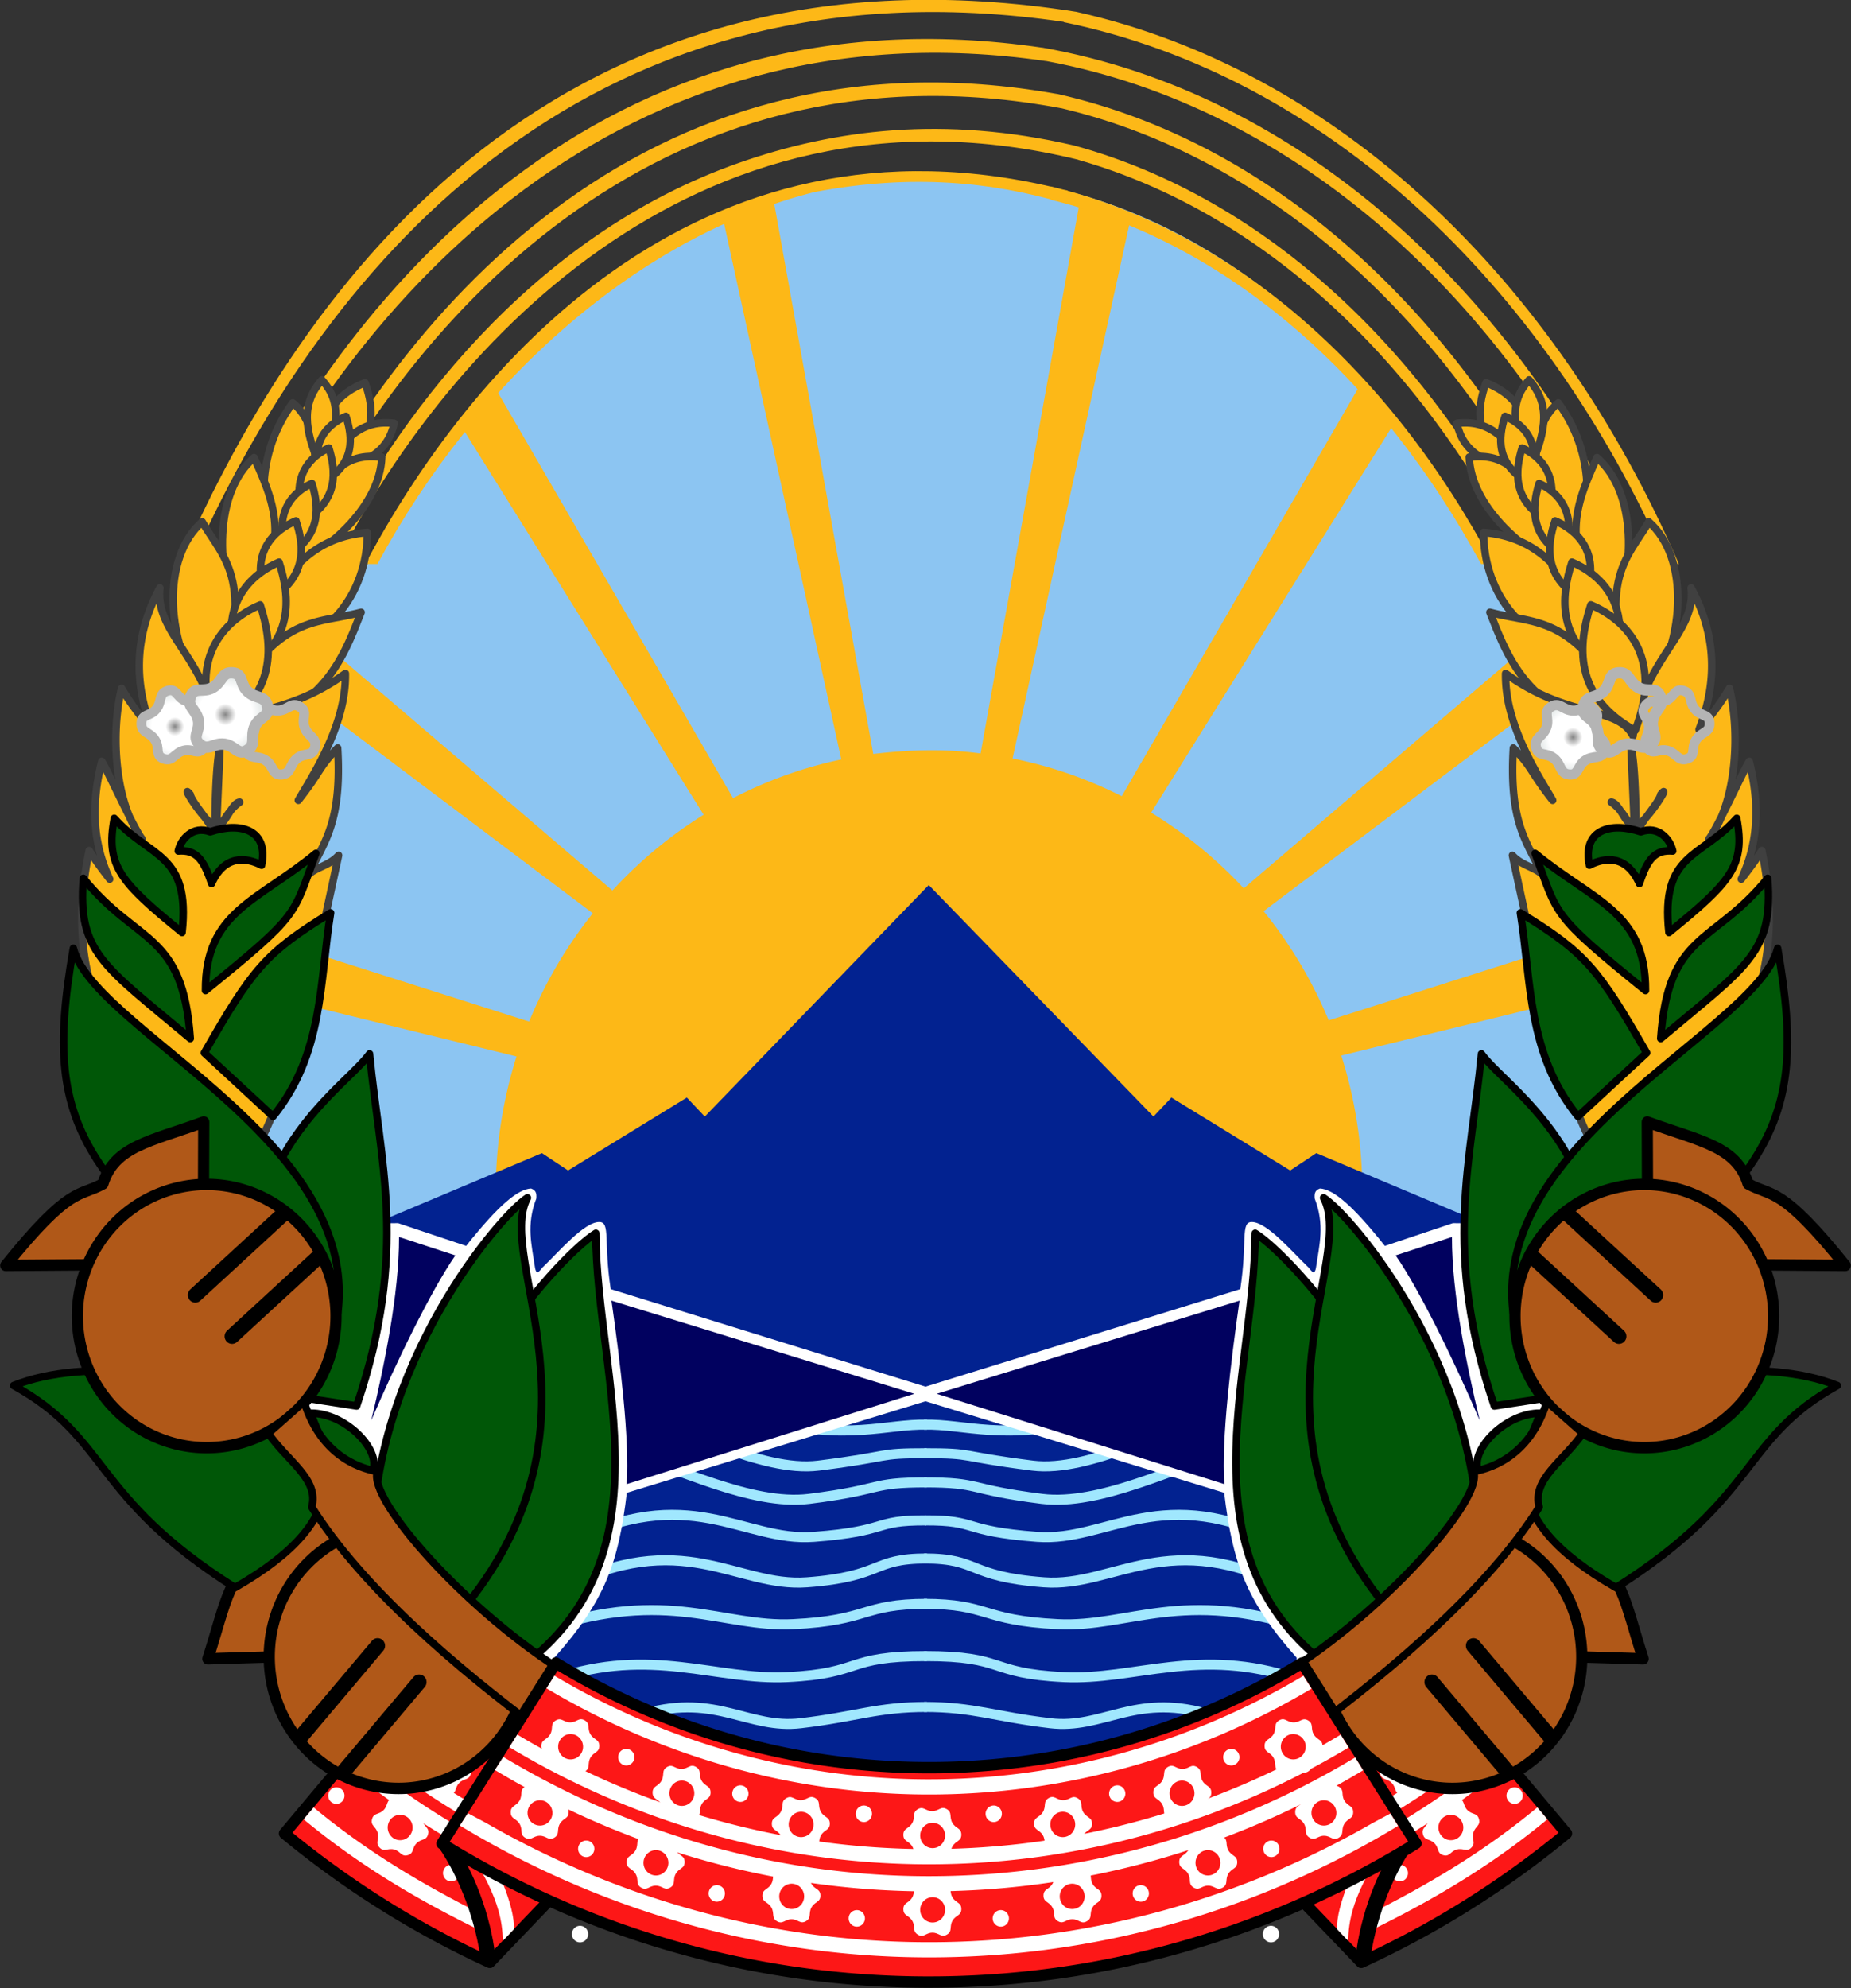
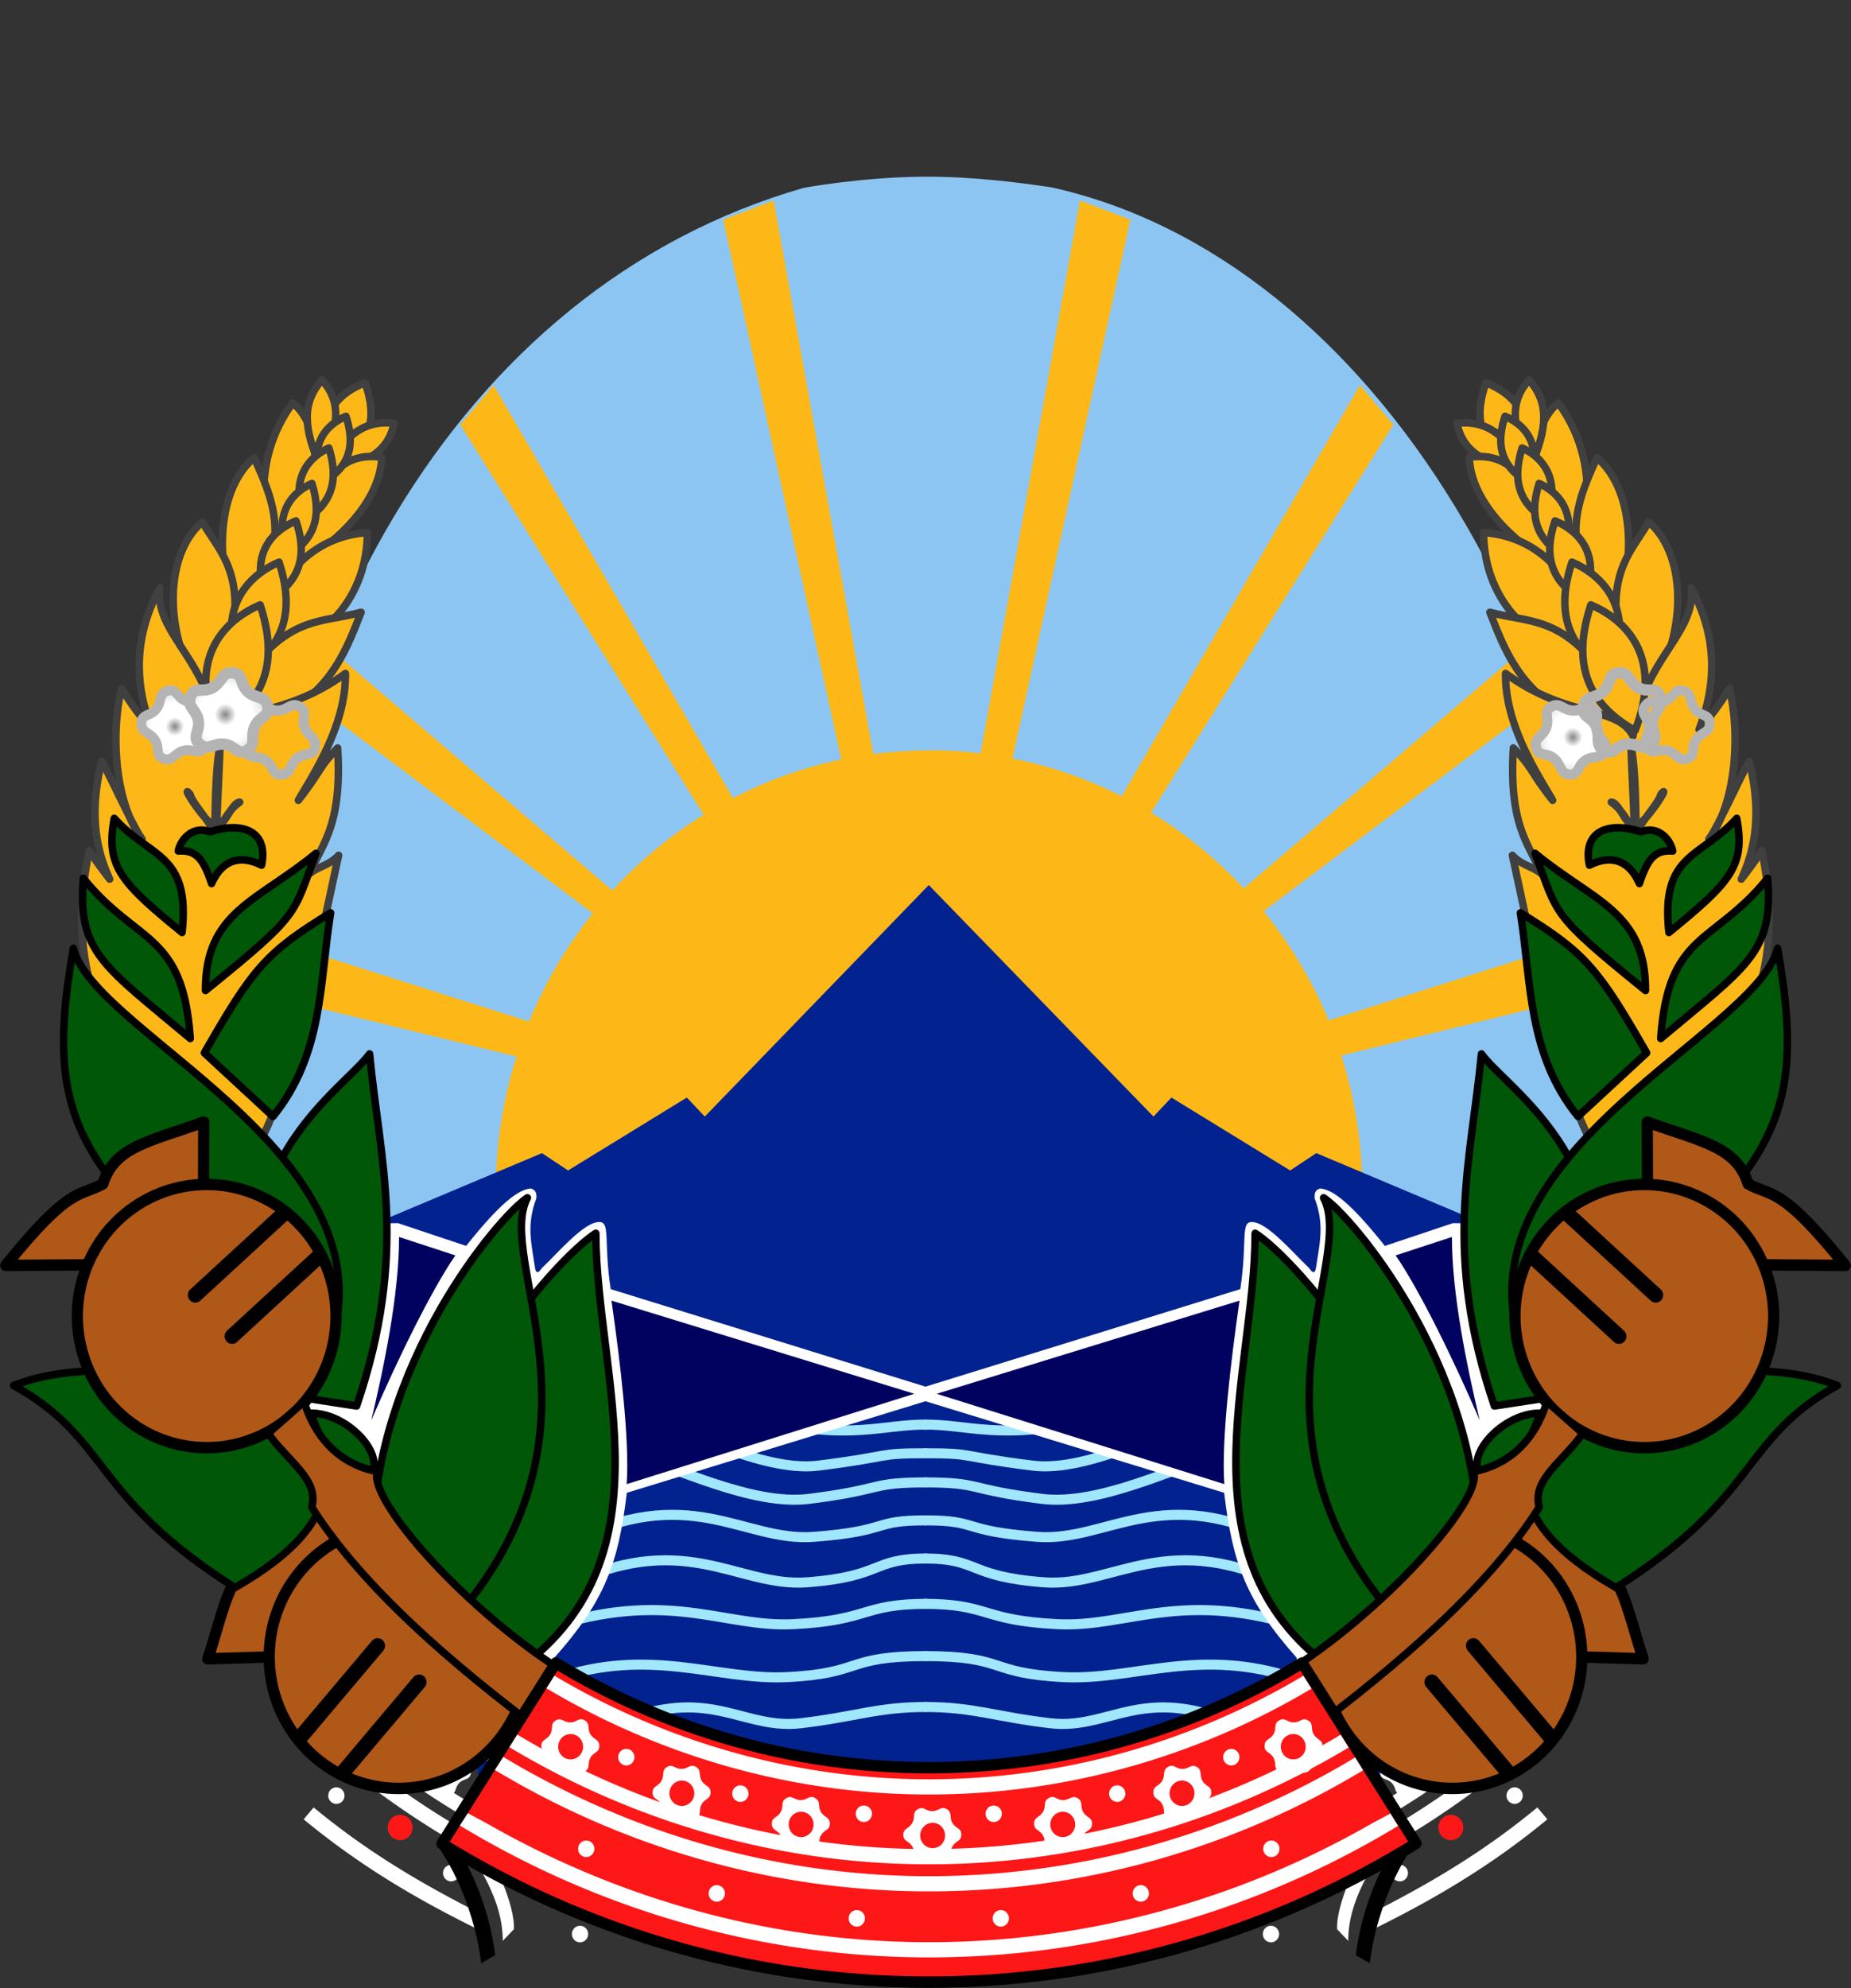
<svg xmlns="http://www.w3.org/2000/svg" xmlns:xlink="http://www.w3.org/1999/xlink" version="1.0" width="744" height="798.829">
  <rect width="100%" height="100%" fill="#333333" stroke="none" />
  <defs>
    <linearGradient id="b">
      <stop style="stop-color:#fdb817;stop-opacity:1" offset="0" />
      <stop style="stop-color:#fdb817;stop-opacity:0" offset="1" />
    </linearGradient>
    <linearGradient id="a">
      <stop style="stop-color:#868686;stop-opacity:1" offset="0" />
      <stop style="stop-color:#fff;stop-opacity:1" offset=".25" />
      <stop style="stop-color:#fff;stop-opacity:1" offset=".625" />
      <stop style="stop-color:#d7dedd;stop-opacity:1" offset="1" />
    </linearGradient>
    <radialGradient cx="199.382" cy="235.228" r="11.03" fx="199.382" fy="235.228" id="m" xlink:href="#a" gradientUnits="userSpaceOnUse" gradientTransform="matrix(1 0 0 1.001 0 -.135)" />
  </defs>
  <g transform="translate(-27.503 -43.604)">
    <path d="M398.197 114.606c-24.826.223-47.66 4.484-47.66 4.484-139.104 39.938-224.292 187.885-225.056 369.25l-1.137 2.965c0 100.482 29.574 191.607 77.55 258.68h397.977c47.592-66.552 77.037-156.898 77.457-256.58.777-184.49-97.371-345.915-227.281-374.538-.525-.057-1.68-.229-3.36-.473-8.014-1.165-27.967-3.973-48.49-3.788z" style="fill:#8cc5f2;fill-opacity:1;stroke:none" />
    <g style="stroke:none">
      <path d="m520.25 201.438-6.75 2.53L529.313 275a57.656 57.656 0 0 0-14.5 5.094L482.75 225.75l-4.469 5.188 32.594 51.343a58.347 58.347 0 0 0-12.219 9.969l-38.25-32.156-.656 8.312 36.281 26.844a58.04 58.04 0 0 0-8.531 14.25l-28.313-8.844-1.437 6.688 28.063 6.75a58.023 58.023 0 0 0-2.782 17.406v.313c0 31.92 25.8 57.88 57.719 58.062 32.035.182 58.162-25.684 58.344-57.719a57.944 57.944 0 0 0-2.813-18.187l27.5-6.625-1.437-6.688-27.75 8.688a58.095 58.095 0 0 0-8.719-14.375l35.906-26.563-.656-8.312-37.906 31.875A58.32 58.32 0 0 0 570.812 282l32.438-51.063-4.469-5.187-31.906 54.094a57.654 57.654 0 0 0-14.625-4.969l15.781-70.906-6.75-2.531-13.312 72.78c-4.78-.65-9.599-.495-14.375.063l-13.344-72.844z" transform="matrix(3.001 0 0 3.053 -1222.809 -490.838)" style="fill:#fdb817;fill-opacity:1;stroke:none" />
    </g>
    <g style="stroke:none">
      <path d="m541.031 291.531-30 30.469-2.406-2.5-15.906 9.594-3.5-2.281-21.969 9.093 14.531 78.594h118.594l14.531-78.594-21.968-9.094-3.5 2.282-15.907-9.594-2.406 2.5-30.094-30.469z" style="fill:#022290;fill-opacity:1;stroke:none" transform="matrix(3.001 0 0 3.053 -1222.816 -490.838)" />
    </g>
    <g style="stroke:none">
-       <path d="M560.872 176.625c-69.094-10.743-103.598 35.007-120.216 72.656h1.563c16.734-37.344 51.59-80.737 116.926-71.344l1.727-1.312zm-.028 0-1.75 1.344c34.717 7.011 64.162 33.964 80.875 71.312h1.531c-16.6-37.642-45.944-65.024-80.656-72.656zm-4.641 4.699c-58.526-8.442-93.627 31.744-110.453 67.957h1.563c16.554-35.074 52.47-74.358 109.47-66.18l-.58-1.777zm-.016-.012.594 1.782c33.228 6.066 61.618 31.113 78.156 66.187h1.563c-16.81-36.208-46.063-62.035-80.313-67.969zm2.016 6.11c-55.695-9.755-89.054 29.667-104.297 61.86h1.531c14.92-31.071 48.766-70.065 103.404-59.97l-.638-1.89zm-.016-.016.657 1.906c28.522 6.635 52.928 28.954 67.875 59.97h1.562c-15.248-32.203-40.536-55.35-70.093-61.876zm2.25 6.781.625 1.907c24.692 6.92 45.85 26.424 59.532 53.187h1.562c-14.01-27.93-36.015-48.22-61.719-55.094zm0 0c-17.352-3.935-31.97-2.135-44.87 2.315-27.855 9.608-45.982 33.567-55.567 52.653l1.594.126c13.69-26.762 47.43-65.71 99.464-53.203l-.622-1.89zm-3.062 5.407v1.75c23.602 5.634 44.053 23.258 57.625 47.937h1.594c-13.805-25.624-34.87-43.954-59.219-49.687zm1.335 2.062c.8-1.876 1.464-1.368.254-1.666-49.434-12.16-79.926 24.277-93.401 49.291h1.625c13.457-24.49 35.183-43.155 58.487-48.942 13.295-2.49 23.998-1.234 33.035 1.317z" style="fill:#fdb817;fill-opacity:1;stroke:none" transform="matrix(3.001 0 0 3.053 -1222.809 -490.838)" />
-     </g>
+       </g>
    <g transform="matrix(3.001 0 0 3.053 -562.642 -490.838)" id="n">
      <g style="fill:none;stroke:#a0e7fe;stroke-opacity:1">
        <path d="M283.095 400.561c9.58-2.623 13.798 2.09 20.797 1.28 7.531-.87 10.21-2.142 16.927-2.142M270.952 396.008c12.917-4.32 21.643.215 31.122-.238 10.322-.492 7.585-2.767 18.71-2.767M269.702 389.4c16.488-5.39 23.697-.141 33.176-.594 10.321-.493 9.156-2.678 17.95-2.678M271.577 384.222c16.488-8.415 23.697-.221 33.176-.928 10.321-.77 8.55-3.135 16.026-3.135M272.47 378.24c16.488-8.416 23.697-.222 33.176-.928 10.321-.77 7.748-2.198 15.061-2.167M281.606 362.039c6.25.513 16.93 6.851 24.665 5.898 10.272-1.266 7.546-1.63 14.495-1.63M281.398 366.666c5.618 1.334 15.888 6.6 23.623 5.646 10.272-1.266 7.94-2.167 15.776-2.167M299.031 361.85c10.985 2.912 16.282.57 21.774.694" style="fill:none;stroke:#a0e7fe;stroke-width:1.321;stroke-linecap:butt;stroke-linejoin:miter;stroke-miterlimit:4;stroke-opacity:1;stroke-dasharray:none" />
      </g>
      <path d="m222.586 336.164 27.392-.133 9.102 2.992c4.379-5.4 6.903-7.446 8.689-7.558.723.243.76.72.713 1.321-1.377 3.477-.609 6.151-.218 8.827.142 1.069.377 1.13.99.3 2.177-2.019 5.623-6.084 7.69-6.036 1.485.032.539 2.624 1.501 8.834l42.586 12.962.147 1.622-40.576 12.22c-1.113 9.238-2.934 14.231-9.713 21.713l.198 14.127-33.825-2.096 3.237-16.635-17.913-7.793z" style="fill:#fff;fill-opacity:1;stroke:#000;stroke-width:0;stroke-linecap:round;stroke-linejoin:round;stroke-miterlimit:4;stroke-opacity:1" />
-       <path d="m253.094 394.844-18.344 21.5a125.172 125.172 0 0 0 27.5 16.969l21.375-21.938a97.163 97.163 0 0 1-30.531-16.531z" style="fill:#fd1717;fill-opacity:1;stroke:#000;stroke-width:1.5;stroke-linecap:butt;stroke-linejoin:round;stroke-miterlimit:4;stroke-opacity:1;stroke-dasharray:none" />
      <use transform="rotate(15 253.937 344.133)" width="744.094" height="1052.362" xlink:href="#c" />
      <use transform="rotate(15 261.073 349.22)" width="744.094" height="1052.362" xlink:href="#d" />
      <use transform="rotate(15 310.521 223.761)" width="744.094" height="1052.362" xlink:href="#e" />
      <path d="M278.108 406.061a1.531 1.531 0 1 1 0 .009" transform="rotate(15 -202.447 539.295) scale(.711)" style="fill:#fff;fill-opacity:1;stroke:#000;stroke-width:0;stroke-linecap:round;stroke-linejoin:round;stroke-miterlimit:4;stroke-opacity:1;stroke-dasharray:none" />
      <use transform="rotate(15 259.01 344.516)" width="744.094" height="1052.362" xlink:href="#f" />
      <use transform="rotate(15 285.961 145.355)" width="744.094" height="1052.362" xlink:href="#g" />
      <use transform="rotate(15 253.828 352.371)" width="744.094" height="1052.362" xlink:href="#h" />
      <use transform="rotate(15 263.028 358.46)" width="744.094" height="1052.362" xlink:href="#i" />
      <path d="m252.094 396.031-1.281 1.5a100.314 100.314 0 0 0 29.312 16.375l1.531-1.562a98.564 98.564 0 0 1-29.562-16.313zm-5.969 7-1.281 1.5a109.687 109.687 0 0 0 28.312 16.594l1.5-1.563a107.698 107.698 0 0 1-28.531-16.53zm-2.281 2.656-1.313 1.563a113.268 113.268 0 0 0 27.969 16.625l1.5-1.563a110.925 110.925 0 0 1-28.156-16.625zm-5.183 7.235-1.344 1.563c7.252 5.894 14.793 10.35 23.428 14.52l-.657-2.57c-7.877-3.957-14.75-8.08-21.427-13.513z" style="fill:#fff;fill-opacity:1;stroke:none" />
      <path d="m257.1 417.007-1.73 1.12c2.93 4.202 5.035 9.822 5.738 15.29l1.87-1.047c-.655-5.193-2.709-10.903-5.878-15.363z" style="fill:#000;fill-opacity:1;stroke:none" />
      <path d="m259.814 415.07-1.73 1.12c2.64 4.572 5.893 8.79 5.904 14.291l1.49-1.527c.2-2.918-2.542-9.304-5.664-13.884z" style="fill:#fff;fill-opacity:1;stroke:none" />
      <path d="M234.03 249.35c6.44-9.035 5.807-18.195 1.823-21.268-5.727 7.72-3.995 16.337-1.824 21.267zM241.13 236.535c6.197-3.058 5.68-7.642 4.407-11.106-2.99 1.114-7.429 4.23-4.406 11.106z" style="fill:#fdb817;fill-opacity:1;fill-rule:evenodd;stroke:#404040;stroke-width:1px;stroke-linecap:round;stroke-linejoin:round;stroke-opacity:1" />
      <path d="M239.522 236.407c2.716-5.31 2.777-8.598.245-11.355-2.76 3.11-2.416 6.424-.245 11.355zM239.981 237.05c5.91-.803 8.644-2.631 9.461-6.284-4.129-.489-6.653 1.686-9.46 6.284z" style="fill:#fdb817;fill-opacity:1;fill-rule:evenodd;stroke:#404040;stroke-width:1px;stroke-linecap:round;stroke-linejoin:round;stroke-opacity:1" />
      <path d="M235.04 250.044c5.935-2.658 12.5-8.535 12.745-14.828-4.653-.55-8.414 1.248-12.745 14.828z" style="fill:#fdb817;fill-opacity:1;fill-rule:evenodd;stroke:#404040;stroke-width:1px;stroke-linecap:round;stroke-linejoin:round;stroke-opacity:1" />
      <path d="M239.833 238.555c4.436-2.397 4.065-5.991 3.154-8.707-2.14.874-5.317 3.317-3.154 8.707z" style="fill:#fdb817;fill-opacity:1;fill-rule:evenodd;stroke:#404040;stroke-width:1px;stroke-linecap:round;stroke-linejoin:round;stroke-opacity:1" />
      <path d="M237.455 243.48c4.56-2.607 4.18-6.513 3.243-9.465-2.2.95-5.468 3.606-3.243 9.465z" style="fill:#fdb817;fill-opacity:1;fill-rule:evenodd;stroke:#404040;stroke-width:1px;stroke-linecap:round;stroke-linejoin:round;stroke-opacity:1" />
      <path d="M235.182 248.151c4.56-2.606 4.18-6.512 3.243-9.464-2.2.95-5.468 3.606-3.243 9.464z" style="fill:#fdb817;fill-opacity:1;fill-rule:evenodd;stroke:#404040;stroke-width:1px;stroke-linecap:round;stroke-linejoin:round;stroke-opacity:1" />
      <path d="M228.852 257.683c6.441-10.802 5.303-14.912 1.824-22.403-5.348 4.562-5.257 14.82-1.824 22.403zM229.665 261.359c4.283-11.826 9.604-15.697 16.186-16.228.033 8.01-5.465 15.692-16.186 16.228z" style="fill:#fdb817;fill-opacity:1;fill-rule:evenodd;stroke:#404040;stroke-width:1px;stroke-linecap:round;stroke-linejoin:round;stroke-opacity:1" />
      <path d="M232.421 254.086c5.442-2.884 4.987-7.208 3.87-10.474-2.626 1.05-6.524 3.99-3.87 10.474zM224.938 268.29c6.441-16.611 1.64-19.71-1.207-24.55-5.348 4.562-5.384 15.957 1.207 24.55z" style="fill:#fdb817;fill-opacity:1;fill-rule:evenodd;stroke:#404040;stroke-width:1px;stroke-linecap:round;stroke-linejoin:round;stroke-opacity:1" />
      <path d="M228.815 263.683c7.328-4.032 6.716-10.075 5.21-14.642-3.535 1.47-8.785 5.578-5.21 14.642z" style="fill:#fdb817;fill-opacity:1;fill-rule:evenodd;stroke:#404040;stroke-width:1px;stroke-linecap:round;stroke-linejoin:round;stroke-opacity:1" />
      <path d="M225.483 270.902c7.994-15.374 13.028-13.54 19.536-15.267-2.331 5.762-5.425 14.833-19.536 15.267z" style="fill:#fdb817;fill-opacity:1;fill-rule:evenodd;stroke:#404040;stroke-width:1px;stroke-linecap:round;stroke-linejoin:round;stroke-opacity:1" />
      <path d="M218.063 252.438c-3.702 6.74-3.285 12.971-1.063 18.625-1.351-1.496-2.746-3.211-4.063-5.407-1.428 5.656-1.026 14.956 2.743 19.811-1.012-1.203-4.422-8.588-5.399-10.217-1.66 6.57-.878 11.41 1.063 15.5-.915-1.153-1.845-2.372-2.75-3.75-3.924 18.854 4.664 26.98 11.656 37.344a450.41 450.41 0 0 0-.313 12.25c12.855-6.671 14.92-16.391 22.063-48.969-1.137 1.264-2.843 1.524-3.881 2.399 1.712-4.005 4.373-6.33 3.756-16.524-2.631 2.635-2.155 2.997-5.268 6.878 1.76-3.053 6.44-9.793 6.304-16.687-8.465 6.045-14.916 4.167-17.067 8.215-1.255-10.112-8.496-13.39-7.781-19.469zm8.04 20.97c.035.377-.452 9.849-.41 10.249 1.187.059 1.918-2.903 3.057-3.03-1.4.939-2.415 2.748-3.31 4.57-.048-1.426-3.103-4.44-3.311-5.58-1.525-1.794 1.703 3.439 3.316 4.16.063-8.254.599-10.103.659-10.368z" style="fill:#fdb817;fill-opacity:1;fill-rule:evenodd;stroke:#404040;stroke-width:1px;stroke-linecap:round;stroke-linejoin:round;stroke-opacity:1" />
      <path d="M225.57 271.194c8.334-4.552 7.638-11.376 5.926-16.532-4.022 1.658-9.992 6.298-5.927 16.532z" style="fill:#fdb817;fill-opacity:1;fill-rule:evenodd;stroke:#404040;stroke-width:1px;stroke-linecap:round;stroke-linejoin:round;stroke-opacity:1" />
      <path d="m244.414 360.086-9.333-1.411c-12.77-28.409 7.215-39.66 11.068-44.92 1.342 13.975 5.278 26.044-1.735 46.33z" style="fill:#005707;fill-opacity:1;fill-rule:evenodd;stroke:#000;stroke-width:1px;stroke-linecap:round;stroke-linejoin:round;stroke-opacity:1" />
      <path d="M239.336 355.919c-30.893-26.113-37.413-30.581-32.862-56.054 2.983 11.83 46.82 28.317 32.862 56.054z" style="fill:#005707;fill-opacity:1;fill-rule:evenodd;stroke:#000;stroke-width:1px;stroke-linecap:round;stroke-linejoin:round;stroke-opacity:1" />
      <use transform="scale(1 -1) rotate(-88.521 -143.188 -35.607)" width="744.094" height="1052.362" xlink:href="#j" />
      <path d="M228.12 383.99c32.772-18.4-10.266-34.153-29.638-26.59 12.91 7.009 10.322 14.568 29.638 26.59zM224.986 291.332c-1.083-3.246-2.086-4.47-4.464-4.285.34-1.561 1.961-3.38 4.282-2.524 4.086-1.349 7.861-.247 6.883 4.394-2.155-1.084-4.984-1.337-6.701 2.415zM221.036 297.772c-8.276-6.627-10.266-8.774-9.084-15.017 4.78 5.257 10.245 4.53 9.084 15.017zM224.172 305.411c12.777-10.174 11.659-9.786 14.786-18.047-7.78 6.318-14.845 7.654-14.786 18.047zM222.136 311.725c-11.622-9.595-15.126-11.3-14.324-21.078 7.242 8.792 13.339 6.992 14.324 21.078zM224.019 313.619l9.197 8.363c6.786-8.208 6.23-17.764 7.715-26.79-8.757 5.258-10.497 7.435-16.912 18.427z" style="fill:#005707;fill-opacity:1;fill-rule:evenodd;stroke:#000;stroke-width:1px;stroke-linecap:round;stroke-linejoin:round;stroke-opacity:1" />
      <g transform="translate(78.084)" id="j" style="fill:#b05818;fill-opacity:1">
        <path d="M119.338 341.594c8.656-10.57 9.8-8.984 13.005-10.733 1.573-4.943 6.239-5.548 13.511-8.145l-.063 18.688-26.453.19z" style="fill:#b05818;fill-opacity:1;fill-rule:evenodd;stroke:#000;stroke-width:1.5;stroke-linecap:round;stroke-linejoin:round;stroke-miterlimit:4;stroke-opacity:1;stroke-dasharray:none" />
        <path d="M163.214 347.184a17.321 17.321 0 1 1-34.643 0 17.321 17.321 0 1 1 34.643 0z" transform="translate(.357 1.071)" style="fill:#b05818;fill-opacity:1;stroke:#000;stroke-width:1.5;stroke-linecap:butt;stroke-linejoin:round;stroke-miterlimit:4;stroke-opacity:1;stroke-dasharray:none" />
        <path d="m144.722 345.489 11.708-10.587" id="k" style="fill:#b05818;fill-opacity:1;fill-rule:evenodd;stroke:#000;stroke-width:2;stroke-linecap:round;stroke-linejoin:round;stroke-miterlimit:4;stroke-opacity:1;stroke-dasharray:none" />
        <use transform="translate(4.924 5.43)" style="fill:#b05818;fill-opacity:1" width="744.094" height="1052.362" xlink:href="#k" />
      </g>
      <use transform="matrix(.801 -.322 .322 .801 -48.267 128.171)" width="744.094" height="1052.362" xlink:href="#l" />
      <use transform="scale(.89) rotate(26.187 166.116 364.705)" width="744.094" height="1052.362" xlink:href="#l" />
      <path d="M209.102 239.694c-1.175 2.485-3.193.718-5.646 1.958-2.658 1.344-2.42 3.992-5.374 3.614-2.727-.35-1.67-2.815-3.607-4.765-2.1-2.113-4.544-1.067-5.097-3.994-.51-2.701 2.16-2.457 3.416-4.902 1.361-2.65-.388-4.652 2.225-6.083 2.41-1.32 3.004 1.296 5.718 1.735 2.94.475 4.303-1.808 6.471.235 2 1.885-.304 3.258.118 5.974.457 2.944 3.049 3.535 1.776 6.228z" transform="matrix(.429 .293 -.293 .429 210.253 109.718)" id="l" style="fill:url(#m);fill-opacity:1;stroke:#b4b4b4;stroke-width:2.886;stroke-linecap:round;stroke-linejoin:round;stroke-miterlimit:4;stroke-opacity:1;stroke-dasharray:none" />
      <path d="M278.55 346.224c1.153 7.959 2.446 18.3 2.034 24.15l38.526-11.89-40.56-12.26zM257.64 340.272l-7.543-2.425c.025 7.509-2.042 17.191-3.722 24.145 3.363-7.725 8.069-17.193 11.264-21.72z" style="fill:#01015f;fill-opacity:1;stroke:#404040;stroke-width:0;stroke-linecap:round;stroke-linejoin:round;stroke-miterlimit:4;stroke-opacity:1;stroke-dasharray:none" />
      <path d="M238.27 361.039c4.676-.026 9.317 4.784 8.333 7.45-3.535 1.871-6.14-1.604-8.333-7.45z" style="fill:#005707;fill-opacity:1;stroke:#000;stroke-width:1;stroke-linecap:round;stroke-linejoin:round;stroke-miterlimit:4;stroke-opacity:1" />
      <path d="M254.874 385.802c-5.154-22.299 16.462-45.343 21.58-48.436.03 18.814 10.537 43.192-11.093 57.855l-10.487-9.42z" style="fill:#005707;fill-opacity:1;fill-rule:evenodd;stroke:#000;stroke-width:1px;stroke-linecap:round;stroke-linejoin:round;stroke-opacity:1" />
      <path d="M246.574 378.211c.043-23.589 16.966-43.15 20.713-45.516-4.35 8.127 11.397 29.545-8.098 53.5l-12.615-7.984z" style="fill:#005707;fill-opacity:1;fill-rule:evenodd;stroke:#000;stroke-width:1;stroke-linecap:round;stroke-linejoin:round;stroke-miterlimit:4;stroke-opacity:1;stroke-dasharray:none" />
      <path d="M272.86 395.51c-13.55-8.154-27.01-23.1-25.668-26.798-1.486-.287-7.368-1.452-9.814-9.188l-4.799 4.167c2.564 3.656 6.849 6.05 5.826 9.706 6.73 10.501 18.99 20.853 31.045 29.69l3.41-7.577z" style="fill:#b05818;fill-opacity:1;stroke:#000;stroke-width:1;stroke-linecap:round;stroke-linejoin:round;stroke-miterlimit:4;stroke-opacity:1" />
    </g>
    <use transform="matrix(-1 0 0 1 799.005 0)" style="fill:none;stroke:none" width="744.094" height="1052.362" xlink:href="#n" />
    <g transform="matrix(3.001 0 0 3.053 -560.399 -490.838)">
      <path d="m270.344 393.906-15.25 23.781a125.087 125.087 0 0 0 56.121 17.896c2.769.199 5.563.307 8.379.323 24.134.137 46.739-6.563 65.969-18.25l-15.25-23.75c-14.778 8.832-32.072 13.886-50.532 13.781-18.07-.102-34.962-5.13-49.437-13.78z" style="fill:#fd1717;fill-opacity:1;stroke:#000;stroke-width:1.5;stroke-linecap:round;stroke-linejoin:round;stroke-miterlimit:4;stroke-opacity:1;stroke-dasharray:none" />
      <path d="M370.471 395.6c-14.828 8.67-32.301 13.723-50.721 13.619-18.01-.103-35.086-5.155-49.596-13.633l-1.062 1.656c14.823 8.685 32.26 13.872 50.658 13.977 18.811.107 36.66-5.056 51.815-13.932l-1.094-1.688zm5 7.75c-16.292 9.6-35.507 15.171-55.783 15.056-19.822-.112-38.574-5.688-54.503-15.07l-1.062 1.656c16.242 9.588 35.351 15.3 55.564 15.414 20.664.118 40.244-5.568 56.846-15.37l-1.062-1.687zm-112.16 2.924-1.126 1.718c16.797 9.941 36.59 15.858 57.503 15.977 21.36.121 41.63-5.784 58.783-15.932l-1.063-1.688a112.217 112.217 0 0 1-57.72 15.62c-20.531-.117-39.886-5.946-56.378-15.695zm-4.75 7.406-1.063 1.625c18.141 10.802 39.539 17.223 62.158 17.351 23.11.132 44.982-6.274 63.502-17.307l-1.03-1.625-2.438 1.281c-17.676 9.986-38.285 15.775-60.034 15.651-21.254-.12-41.364-5.934-58.658-15.695l-2.438-1.281z" style="fill:#fff;fill-opacity:1;stroke:none" />
      <use transform="translate(17.615 1.452)" width="744.094" height="1052.362" xlink:href="#o" />
      <g id="p">
-         <path d="M236.123 457.382c-5.333 3.106-7.132-1.755-13.304-1.732-6.171.024-7.934 4.899-13.29 1.833-5.357-3.065-2.046-7.055-5.152-12.387-3.106-5.333-8.21-4.422-8.233-10.594-.023-6.171 5.087-5.299 8.152-10.655 3.066-5.357-.275-9.32 5.058-12.427 5.333-3.106 7.133 1.756 13.304 1.733 6.171-.024 7.934-4.899 13.29-1.833 5.357 3.065 2.046 7.054 5.152 12.387 3.106 5.333 8.21 4.422 8.233 10.594.023 6.17-5.087 5.299-8.152 10.655-3.066 5.356.275 9.32-5.058 12.426z" transform="matrix(.146 0 0 .146 288.258 362.877)" style="fill:#fff;fill-opacity:1;stroke:#000;stroke-width:0;stroke-linecap:round;stroke-linejoin:round;stroke-miterlimit:4;stroke-opacity:1;stroke-dasharray:none" />
        <path d="M176.272 422.98a10.102 10.102 0 1 1 0 .057" transform="matrix(.165 0 0 .165 290.064 356.601)" style="fill:#fd1717;fill-opacity:1;stroke:#000;stroke-width:0;stroke-linecap:round;stroke-linejoin:round;stroke-miterlimit:4;stroke-opacity:1;stroke-dasharray:none" />
      </g>
      <g id="r">
        <g id="c">
          <path d="M236.123 457.382c-5.333 3.106-7.132-1.755-13.304-1.732-6.171.024-7.934 4.899-13.29 1.833-5.357-3.065-2.046-7.055-5.152-12.387-3.106-5.333-8.21-4.422-8.233-10.594-.023-6.171 5.087-5.299 8.152-10.655 3.066-5.357-.275-9.32 5.058-12.427 5.333-3.106 7.133 1.756 13.304 1.733 6.171-.024 7.934-4.899 13.29-1.833 5.357 3.065 2.046 7.054 5.152 12.387 3.106 5.333 8.21 4.422 8.233 10.594.023 6.17-5.087 5.299-8.152 10.655-3.066 5.356.275 9.32-5.058 12.426z" transform="matrix(.146 0 0 .146 239.77 341.411)" style="fill:#fff;fill-opacity:1;stroke:#000;stroke-width:0;stroke-linecap:round;stroke-linejoin:round;stroke-miterlimit:4;stroke-opacity:1;stroke-dasharray:none" />
          <path d="M176.272 422.98a10.102 10.102 0 1 1 0 .057" transform="matrix(.165 0 0 .165 241.577 335.136)" style="fill:#fd1717;fill-opacity:1;stroke:#000;stroke-width:0;stroke-linecap:round;stroke-linejoin:round;stroke-miterlimit:4;stroke-opacity:1;stroke-dasharray:none" />
        </g>
        <use transform="translate(14.9 6.124)" id="d" x="0" y="0" width="744.094" height="1052.362" xlink:href="#c" />
        <use transform="translate(15.973 4.104)" id="o" x="0" y="0" width="744.094" height="1052.362" xlink:href="#d" />
        <use transform="translate(-18.877 -1.768)" id="e" x="0" y="0" width="744.094" height="1052.362" xlink:href="#p" />
        <use transform="translate(-18.183 -4.42)" id="q" x="0" y="0" width="744.094" height="1052.362" xlink:href="#e" />
        <use transform="translate(-15.531 -6.566)" width="744.094" height="1052.362" xlink:href="#q" />
      </g>
      <use transform="matrix(-1 0 0 1 641.447 0)" width="744.094" height="1052.362" xlink:href="#r" />
    </g>
    <g transform="matrix(3.001 0 0 3.053 -561.757 -490.838)">
      <path d="M278.108 406.061a1.531 1.531 0 1 1 0 .009" transform="translate(81.415 117.595) scale(.711)" id="f" style="fill:#fff;fill-opacity:1;stroke:#000;stroke-width:0;stroke-linecap:round;stroke-linejoin:round;stroke-miterlimit:4;stroke-opacity:1;stroke-dasharray:none" />
      <use transform="translate(15.279 4.798)" id="s" x="0" y="0" width="744.094" height="1052.362" xlink:href="#f" />
      <use transform="translate(16.541 2.652)" id="g" x="0" y="0" width="744.094" height="1052.362" xlink:href="#s" />
      <use transform="translate(-37.186 4.609)" id="h" x="0" y="0" width="744.094" height="1052.362" xlink:href="#g" />
      <use transform="translate(17.488 5.872)" id="i" x="0" y="0" width="744.094" height="1052.362" xlink:href="#h" />
      <use transform="translate(18.751 3.283)" width="744.094" height="1052.362" xlink:href="#i" />
    </g>
    <g transform="matrix(-3.001 0 0 3.053 1363.414 -490.838)">
      <path d="M278.108 406.061a1.531 1.531 0 1 1 0 .009" transform="translate(81.415 117.595) scale(.711)" style="fill:#fff;fill-opacity:1;stroke:#000;stroke-width:0;stroke-linecap:round;stroke-linejoin:round;stroke-miterlimit:4;stroke-opacity:1;stroke-dasharray:none" />
      <use transform="translate(15.279 4.798)" width="744.094" height="1052.362" xlink:href="#f" />
      <use transform="translate(16.541 2.652)" width="744.094" height="1052.362" xlink:href="#s" />
      <use transform="translate(-37.186 4.609)" width="744.094" height="1052.362" xlink:href="#g" />
      <use transform="translate(17.488 5.872)" width="744.094" height="1052.362" xlink:href="#h" />
      <use transform="translate(18.751 3.283)" width="744.094" height="1052.362" xlink:href="#i" />
    </g>
  </g>
</svg>